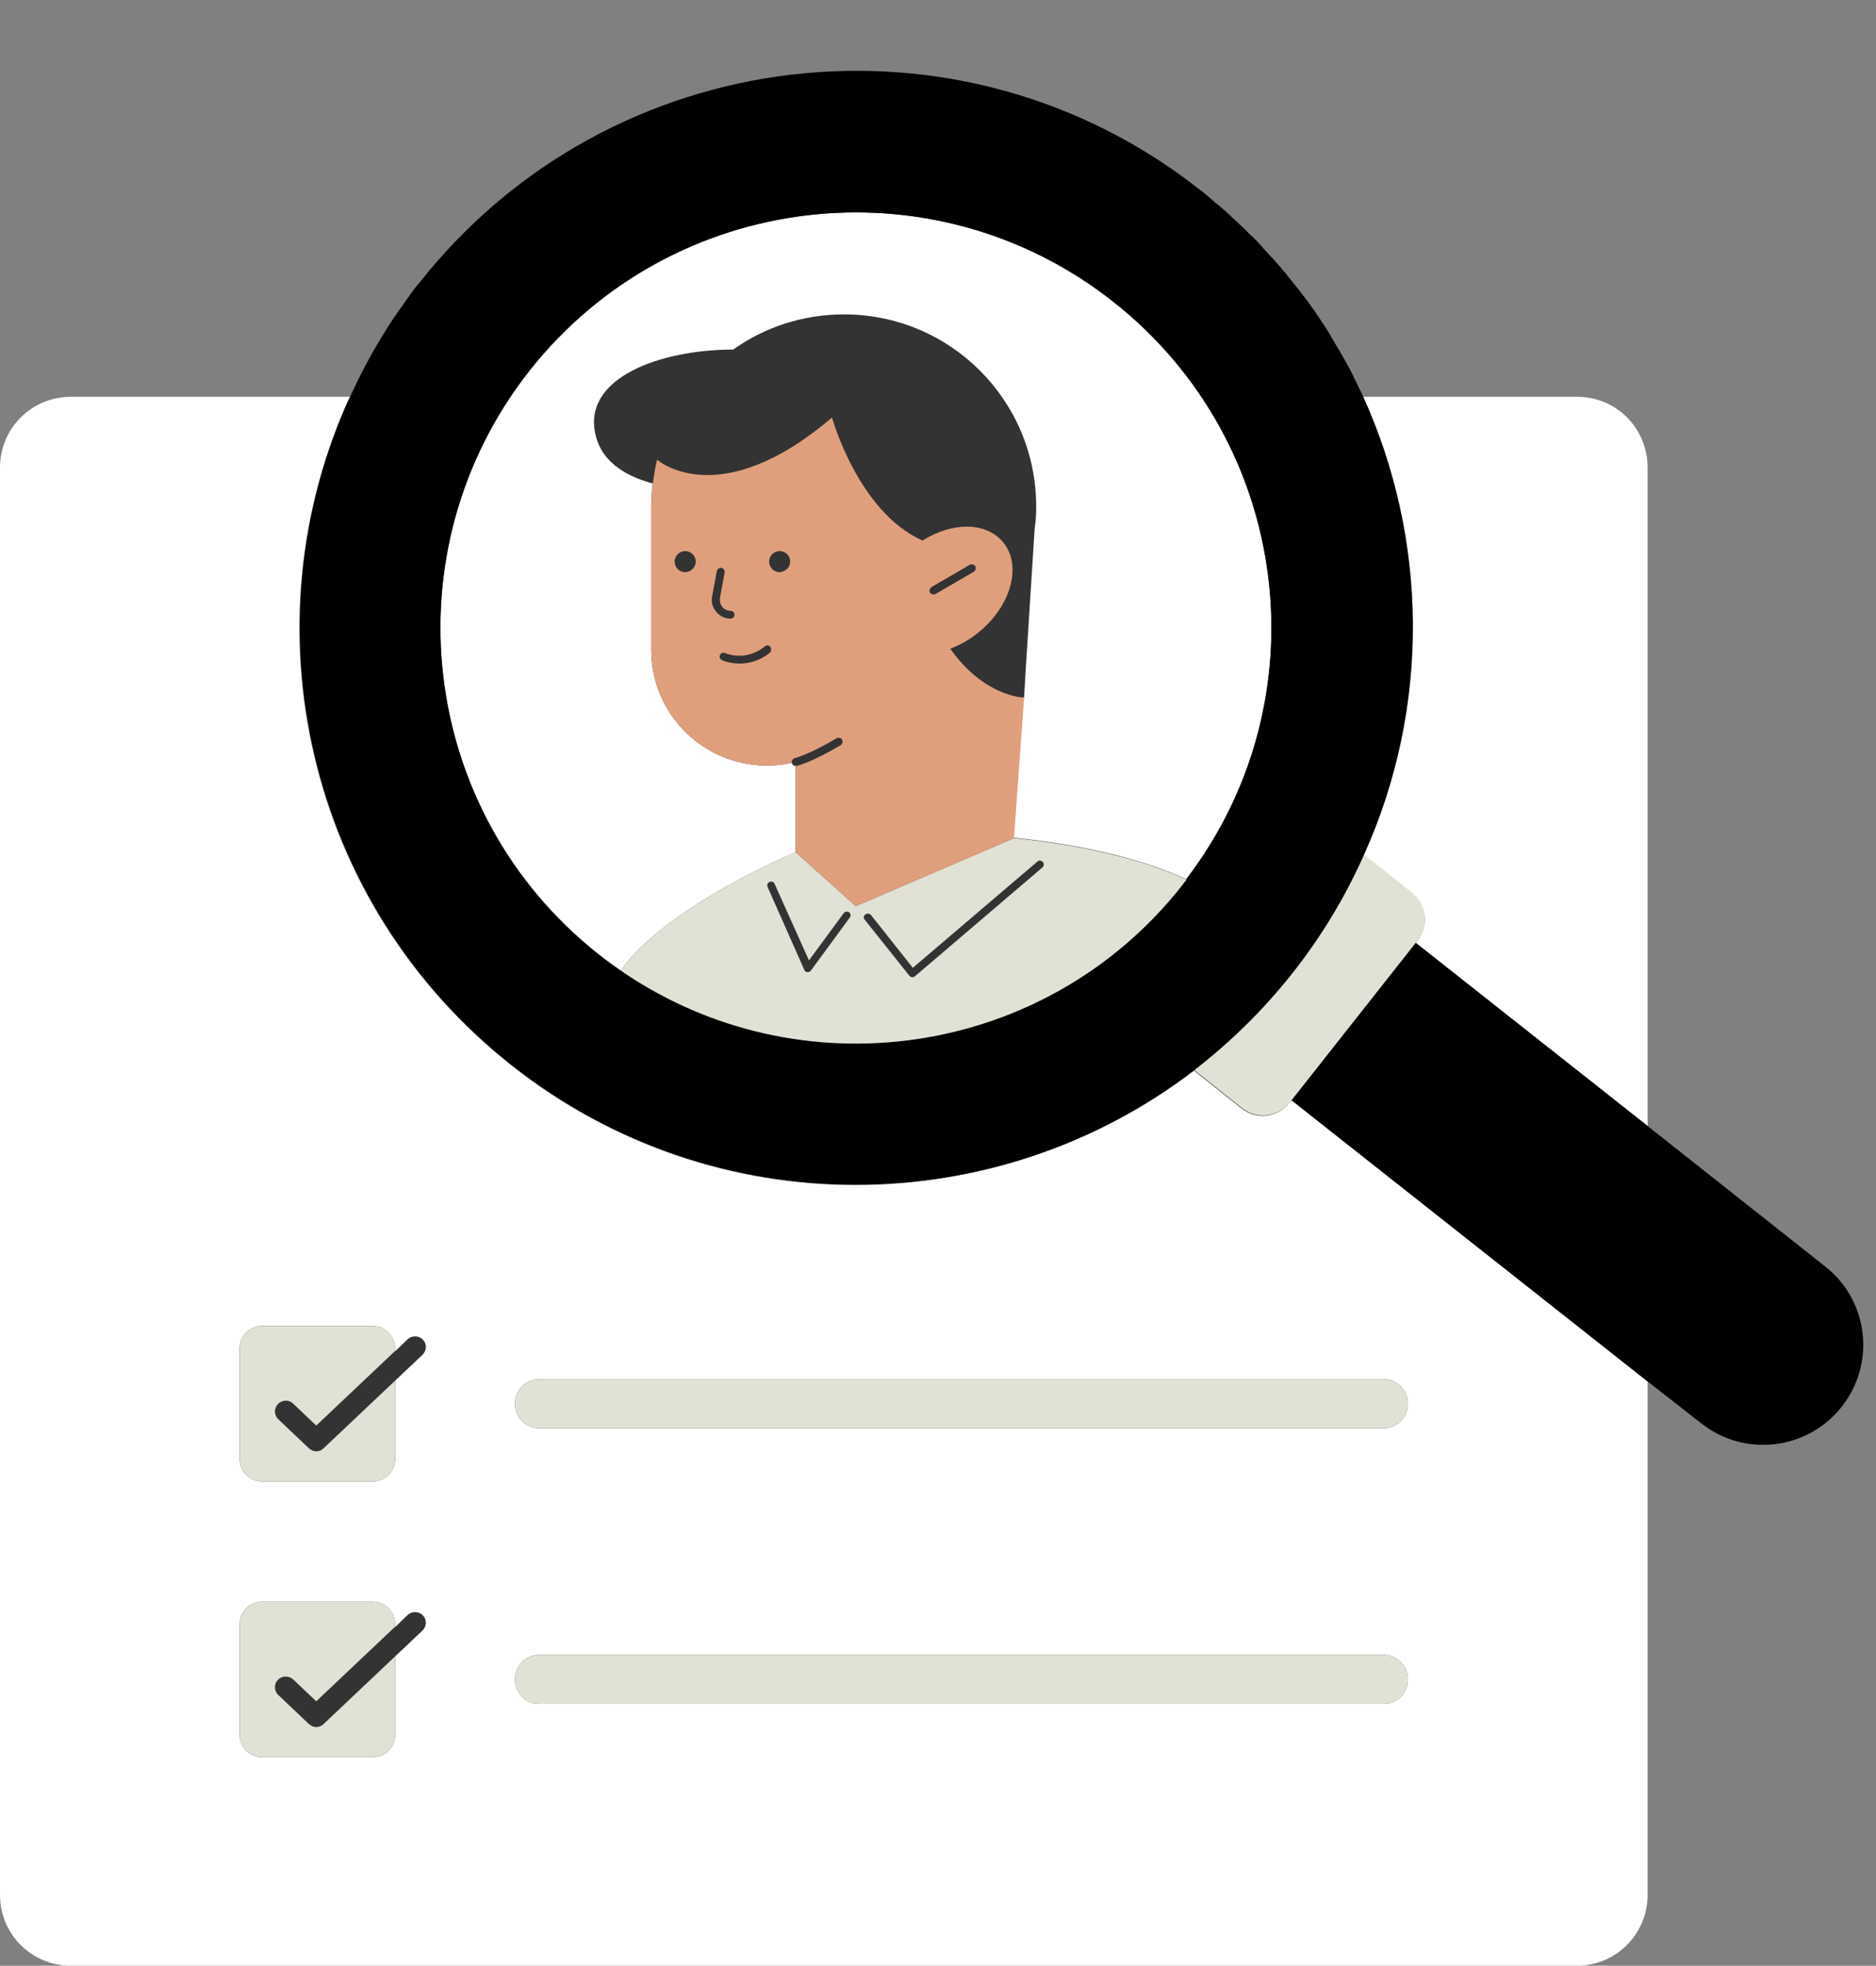
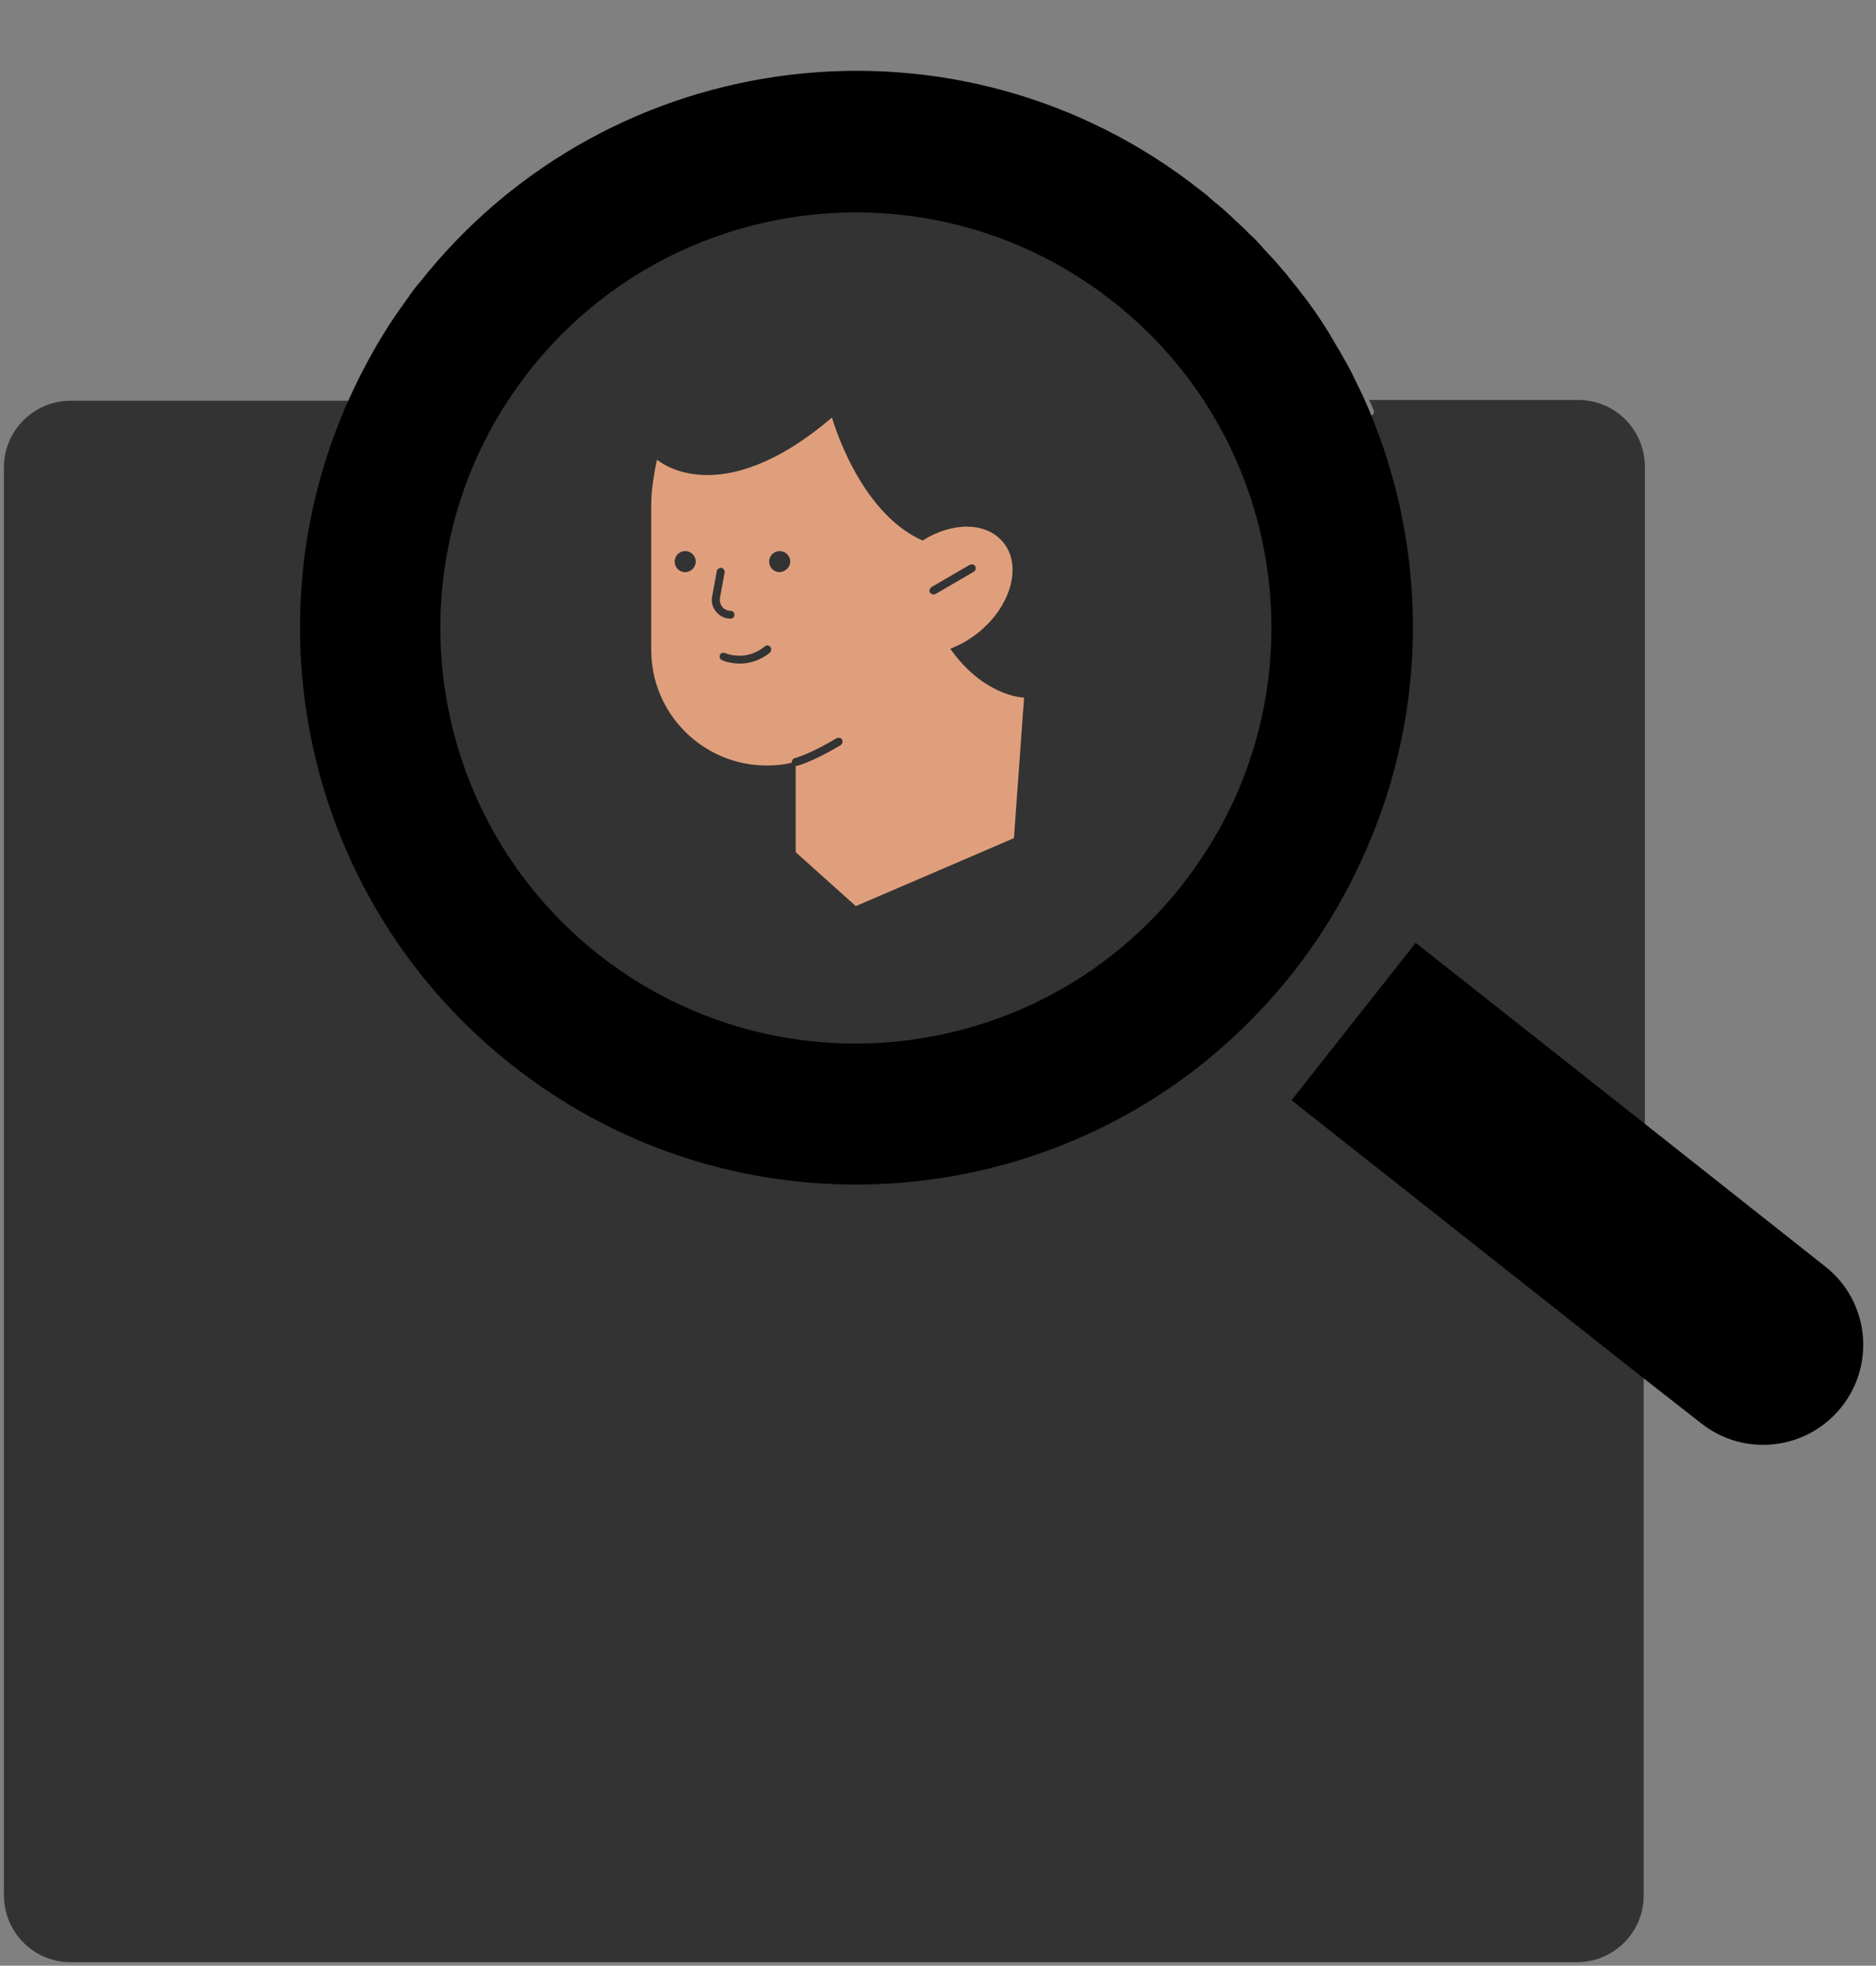
<svg xmlns="http://www.w3.org/2000/svg" fill="#000000" height="503.3" preserveAspectRatio="xMidYMid meet" version="1" viewBox="0.0 -18.3 480.5 503.3" width="480.5" zoomAndPan="magnify">
  <rect x="0.0" y="-18.3" width="480.5" height="503.3" fill="#808080" stroke="none" />
  <g id="change1_1">
    <path d="M470.9,341.3c-4.7,6-11.8,9.4-19.4,9.4c0,0,0,0,0,0c-5.6,0-10.9-1.8-15.3-5.3l-15.2-12v133.6 c0,9.5-7.7,17.1-17.1,17.1H18.1c-9.5,0-17.1-7.7-17.1-17.2V101.4c0-9.5,7.7-17.1,17.1-17.1h72.2l0.3-0.6c2.3-5,4.9-9.9,7.8-14.7 l0.1-0.1c0.1-0.1,0.2-0.3,0.2-0.4c0.6-0.9,1.2-1.9,1.8-2.8c0.2-0.3,0.4-0.6,0.6-0.9c0.5-0.8,1.1-1.6,1.6-2.4c0.1-0.2,0.6-0.8,0.7-1 c0.6-0.8,1.1-1.6,1.7-2.4c0.2-0.3,0.5-0.6,0.7-1c0.8-1.1,1.6-2.1,2.5-3.2C135.2,20.6,175.7,1,219.3,1c32.1,0,62.4,10.5,87.6,30.5 c1.1,0.8,2.1,1.7,3.1,2.6l1,0.8c0.7,0.6,1.4,1.2,2.1,1.8c0.4,0.4,0.7,0.7,1.1,1c0.6,0.6,1.3,1.2,1.9,1.7l0.4,0.3 c0.2,0.2,0.5,0.4,0.7,0.7c0.6,0.6,1.3,1.2,1.9,1.9c0.3,0.3,0.6,0.6,0.9,0.9c0.8,0.8,1.5,1.6,2.3,2.4l0.4,0.4c0.9,1,1.8,1.9,2.7,2.9 c0.2,0.3,0.4,0.5,0.7,0.8c0.6,0.7,1.3,1.5,1.9,2.2c0.3,0.4,0.6,0.7,0.9,1.1c0.5,0.7,1.1,1.3,1.6,2l0.9,1.1c0.5,0.7,1.1,1.4,1.6,2.1 l0.3,0.3c0.2,0.2,0.3,0.5,0.5,0.7c0.6,0.8,1.2,1.7,1.8,2.5c0.1,0.1,0.5,0.6,0.5,0.6c0.7,1.1,1.5,2.2,2.2,3.2l0.3,0.5 c0.6,0.9,1.2,1.8,1.7,2.7c0.2,0.3,0.4,0.7,0.6,1c0.5,0.8,0.9,1.6,1.4,2.3c0.2,0.4,0.4,0.8,0.6,1.1c0.4,0.8,0.8,1.5,1.3,2.3 c0.2,0.4,0.4,0.7,0.6,1.1c0.4,0.9,0.9,1.7,1.3,2.6c0.1,0.3,0.3,0.5,0.4,0.8c0.2,0.5,1.3,2.8,2.2,4.7c1.4,3,1.6,3.4,2.1,3.4 c0.1,0,0.1,0,0.2,0l0.5,0l0.3-0.4c0.2-0.4,0.3-0.4-1.1-3.5h53.5c9.5,0,17.1,7.7,17.1,17.1v169.1l45.8,36.2 C477.5,315.1,479.3,330.6,470.9,341.3z" fill="#333333" />
  </g>
  <g id="change2_1">
-     <path d="M422,101.4V270l-59.4-46.9l0.4-0.5c3-3.8,2.4-9.3-1.5-12.3l-12.2-9.7c16.9-37.7,16.2-80.6-0.5-117.3h55 C413.9,83.2,422,91.3,422,101.4z M330.8,263.4l91.2,72v131.5c0,10-8.1,18.1-18.1,18.1H18.1c-10,0-18.1-8.1-18.1-18.1V101.4 c0-10,8.1-18.1,18.1-18.1h71.5c-26.8,58.4-11.3,129.5,41.3,171.1c52.2,41.3,124.4,40.1,174.9,1.4l12.2,9.7c3.8,3,9.3,2.4,12.3-1.5 L330.8,263.4z M108.3,395.3c-1-1.1-2.8-1.1-3.9-0.1l-3.2,3.1v-0.8c0-3.1-2.5-5.7-5.7-5.7H67.1c-3.1,0-5.7,2.5-5.7,5.7v28.4 c0,3.1,2.5,5.7,5.7,5.7h28.4c3.1,0,5.7-2.5,5.7-5.7v-20.1l7-6.6C109.3,398.1,109.4,396.4,108.3,395.3z M108.3,324.7 c-1-1.1-2.8-1.1-3.9-0.1l-3.2,3.1v-0.8c0-3.1-2.5-5.7-5.7-5.7H67.1c-3.1,0-5.7,2.5-5.7,5.7v28.4c0,3.1,2.5,5.7,5.7,5.7h28.4 c3.1,0,5.7-2.5,5.7-5.7v-20.1l7-6.6C109.3,327.5,109.4,325.8,108.3,324.7z M360.6,411.7c0-3.5-2.8-6.3-6.3-6.3H138.2 c-3.5,0-6.3,2.8-6.3,6.3s2.8,6.3,6.3,6.3h216.1C357.8,418,360.6,415.2,360.6,411.7z M354.3,334.8H138.2c-3.5,0-6.3,2.8-6.3,6.3 s2.8,6.3,6.3,6.3h216.1c3.5,0,6.3-2.8,6.3-6.3C360.6,337.6,357.8,334.8,354.3,334.8z M153.3,226c1.9,1.5,3.8,2.9,5.7,4.2 c11.6-16.5,44.8-30.3,44.8-30.3v-22.1l0,0c-0.5,0-0.9-0.3-1-0.8c-2.1,0.5-4.2,0.7-6.4,0.7c-16.3,0-29.6-13.2-29.6-29.6v-36.6 c0-2,0.1-4,0.4-6c-5.9-1.6-12.8-4.9-14.6-12.2c-3.8-14.9,16.7-22.1,35.2-22.1v0c8-5.7,17.8-9,28.4-9c27.2,0,49.2,22,49.2,49.2 c0,1.9-0.1,3.8-0.4,5.7l-2.3,36.3l0,0v0l-0.4,6.8c0,0,0,0-0.1,0l-2.6,36c20.7,2.1,34.8,6.3,44.2,10.6C339,160.8,330.8,95,285.2,59 c-46.1-36.4-113-28.6-149.5,17.5C99.3,122.7,107.2,189.6,153.3,226z" fill="#ffffff" />
-   </g>
+     </g>
  <g id="change3_1">
    <path d="M471.7,341.9L471.7,341.9c-8.8,11.1-24.9,13-36,4.2L422,335.4l-91.2-72l31.8-40.3L422,270l45.4,35.9 C478.6,314.6,480.5,330.8,471.7,341.9z M331.1,230.8c-7.5,9.5-16,17.8-25.2,24.9c-50.5,38.7-122.7,39.9-174.9-1.4 c-52.6-41.6-68-112.8-41.3-171.1c2.3-5,4.9-10,7.8-14.8c0.1-0.2,0.2-0.3,0.3-0.5c0.6-1,1.2-1.9,1.8-2.9c0.2-0.3,0.4-0.6,0.6-0.9 c0.5-0.8,1.1-1.6,1.7-2.5c0.2-0.3,0.5-0.7,0.7-1c0.6-0.8,1.1-1.6,1.7-2.4c0.2-0.3,0.5-0.6,0.7-1c0.8-1.1,1.6-2.2,2.5-3.2 c48.8-61.7,138.4-72.3,200.1-23.5c1.1,0.8,2.1,1.7,3.1,2.6c0.3,0.3,0.7,0.6,1,0.8c0.7,0.6,1.4,1.2,2.1,1.8c0.4,0.3,0.7,0.7,1.1,1 c0.6,0.6,1.3,1.2,1.9,1.8c0.4,0.3,0.7,0.7,1.1,1c0.6,0.6,1.3,1.2,1.9,1.9c0.3,0.3,0.6,0.6,1,0.9c0.8,0.8,1.6,1.6,2.3,2.4 c0.1,0.2,0.3,0.3,0.4,0.5c0.9,1,1.8,2,2.7,2.9c0.2,0.3,0.5,0.5,0.7,0.8c0.6,0.7,1.3,1.5,1.9,2.2c0.3,0.3,0.6,0.7,0.9,1.1 c0.5,0.7,1.1,1.3,1.6,2c0.3,0.4,0.6,0.7,0.9,1.1c0.5,0.7,1.1,1.4,1.6,2.1c0.3,0.3,0.5,0.7,0.8,1c0.6,0.8,1.2,1.7,1.8,2.5 c0.1,0.2,0.3,0.4,0.5,0.7c0.7,1.1,1.5,2.2,2.2,3.3c0.1,0.2,0.2,0.3,0.3,0.5c0.6,0.9,1.2,1.8,1.7,2.8c0.2,0.3,0.4,0.7,0.6,1 c0.5,0.8,0.9,1.6,1.4,2.3c0.2,0.4,0.4,0.8,0.6,1.1c0.4,0.8,0.9,1.5,1.3,2.3c0.2,0.4,0.4,0.7,0.6,1.1c0.5,0.9,0.9,1.7,1.3,2.6 c0.1,0.3,0.3,0.6,0.4,0.8c0.6,1.2,1.1,2.3,1.7,3.5c16.8,36.8,17.4,79.7,0.5,117.3C344.7,211.1,338.6,221.3,331.1,230.8z M285.2,59 c-46.1-36.4-113-28.6-149.5,17.5c-36.4,46.1-28.6,113,17.5,149.5c1.9,1.5,3.8,2.9,5.7,4.2c45.8,31.5,108.8,22.5,143.8-21.8 c0.4-0.5,0.8-1.1,1.2-1.6C339,160.8,330.8,95,285.2,59z" fill="#000000" />
  </g>
  <g id="change4_1">
-     <path d="M360.6,341.1c0,3.5-2.8,6.3-6.3,6.3H138.2c-3.5,0-6.3-2.8-6.3-6.3s2.8-6.3,6.3-6.3h216.1 C357.8,334.8,360.6,337.6,360.6,341.1z M159,230.2c11.6-16.5,44.8-30.3,44.8-30.3l15.4,13.8l40.5-17.4c20.7,2.1,34.8,6.3,44.2,10.6 c-0.4,0.5-0.8,1.1-1.2,1.6C267.8,252.7,204.8,261.7,159,230.2z M221.5,217.2l11.4,14.3c0.2,0.2,0.4,0.4,0.7,0.4c0,0,0.1,0,0.1,0 c0.2,0,0.5-0.1,0.6-0.2l32.7-27.9c0.4-0.4,0.5-1,0.1-1.4c-0.4-0.4-1-0.5-1.4-0.1l-31.9,27.2L223.1,216c-0.3-0.4-1-0.5-1.4-0.2 C221.2,216.1,221.1,216.8,221.5,217.2z M217.5,215.3c-0.4-0.3-1.1-0.2-1.4,0.2l-8.9,12.1l-8.8-19.6c-0.2-0.5-0.8-0.7-1.3-0.5 s-0.7,0.8-0.5,1.3L206,230c0.1,0.3,0.4,0.6,0.8,0.6c0,0,0.1,0,0.1,0c0.3,0,0.6-0.1,0.8-0.4l9.9-13.5 C218,216.2,217.9,215.6,217.5,215.3z M361.6,210.2l-12.2-9.7c-4.7,10.6-10.8,20.8-18.3,30.3s-16,17.8-25.2,24.9l12.2,9.7 c3.8,3,9.3,2.4,12.3-1.5l0.4-0.5l31.8-40.3l0.4-0.5C366.1,218.8,365.4,213.2,361.6,210.2z M95.5,321.2H67.1c-3.1,0-5.7,2.5-5.7,5.7 v28.4c0,3.1,2.5,5.7,5.7,5.7h28.4c3.1,0,5.7-2.5,5.7-5.7v-20.1l-18.3,17.3c-0.5,0.5-1.2,0.8-1.9,0.8c-0.7,0-1.3-0.3-1.9-0.8 l-7.8-7.4c-1.1-1-1.2-2.8-0.1-3.9c1-1.1,2.8-1.2,3.9-0.1l5.9,5.6l20.2-19.1v-0.8C101.2,323.7,98.7,321.2,95.5,321.2z M95.5,391.8 H67.1c-3.1,0-5.7,2.5-5.7,5.7v28.4c0,3.1,2.5,5.7,5.7,5.7h28.4c3.1,0,5.7-2.5,5.7-5.7v-20.1l-18.3,17.3c-0.5,0.5-1.2,0.8-1.9,0.8 c-0.7,0-1.3-0.3-1.9-0.8l-7.8-7.4c-1.1-1-1.2-2.8-0.1-3.9c1-1.1,2.8-1.1,3.9-0.1l5.9,5.6l20.2-19.1v-0.8 C101.2,394.3,98.7,391.8,95.5,391.8z M354.3,405.4H138.2c-3.5,0-6.3,2.8-6.3,6.3s2.8,6.3,6.3,6.3h216.1c3.5,0,6.3-2.8,6.3-6.3 S357.8,405.4,354.3,405.4z" fill="#e1e1d5" />
-   </g>
+     </g>
  <g id="change5_1">
    <path d="M262.8,153.5L262.8,153.5L262.8,153.5L262.8,153.5z M262.3,160.3l-2.6,36l-40.5,17.4l-15.4-13.8v-22.1 c0.1,0,0.1,0,0.2,0c0.2,0,3.9-0.9,11.3-5.3c0.5-0.3,0.6-0.9,0.4-1.4s-0.9-0.6-1.4-0.4c-7,4.2-10.7,5.1-10.7,5.1 c-0.5,0.1-0.9,0.7-0.8,1.2l0,0c-2.1,0.5-4.2,0.7-6.4,0.7c-16.3,0-29.6-13.2-29.6-29.6v-36.6c0-2,0.1-4,0.4-6 c0.3-2.1,0.6-4.1,1.1-6.1c0,0,15.7,14,44.8-10.8c0,0,6.7,24.2,23.2,31.5c7.6-4.8,16.3-4.8,20.6,0.4c4.9,5.8,2.2,16.1-6,22.9 c-2.4,2-4.9,3.4-7.5,4.4c0,0,0,0,0,0C251.8,159.7,261.5,160.3,262.3,160.3z M178.2,125.5c0-1.5-1.2-2.7-2.7-2.7s-2.7,1.2-2.7,2.7 s1.2,2.7,2.7,2.7S178.2,126.9,178.2,125.5z M187.1,140.1c0.6,0,1-0.4,1-1s-0.4-1-1-1c-0.8,0-1.6-0.4-2.1-1s-0.7-1.5-0.6-2.3l1.2-6.5 c0.1-0.5-0.3-1.1-0.8-1.2s-1.1,0.3-1.2,0.8l-1.2,6.5c-0.3,1.4,0.1,2.8,1,3.9C184.4,139.5,185.7,140.1,187.1,140.1z M197.3,147.3 c-0.4-0.4-1-0.5-1.4-0.1c-4.9,4-10,1.8-10.2,1.7c-0.5-0.2-1.1,0-1.3,0.5c-0.2,0.5,0,1.1,0.5,1.3c0.1,0.1,2,0.9,4.6,0.9 c2.2,0,5-0.6,7.7-2.8C197.6,148.3,197.6,147.7,197.3,147.3z M202.4,125.5c0-1.5-1.2-2.7-2.7-2.7s-2.7,1.2-2.7,2.7s1.2,2.7,2.7,2.7 C201.2,128.1,202.4,126.9,202.4,125.5z M238.2,133.4c0.2,0.3,0.5,0.5,0.9,0.5c0.2,0,0.3,0,0.5-0.1l9.8-5.7c0.5-0.3,0.6-0.9,0.4-1.4 s-0.9-0.6-1.4-0.4l-9.8,5.7C238.1,132.4,237.9,133,238.2,133.4z" fill="#e09f7c" />
  </g>
</svg>